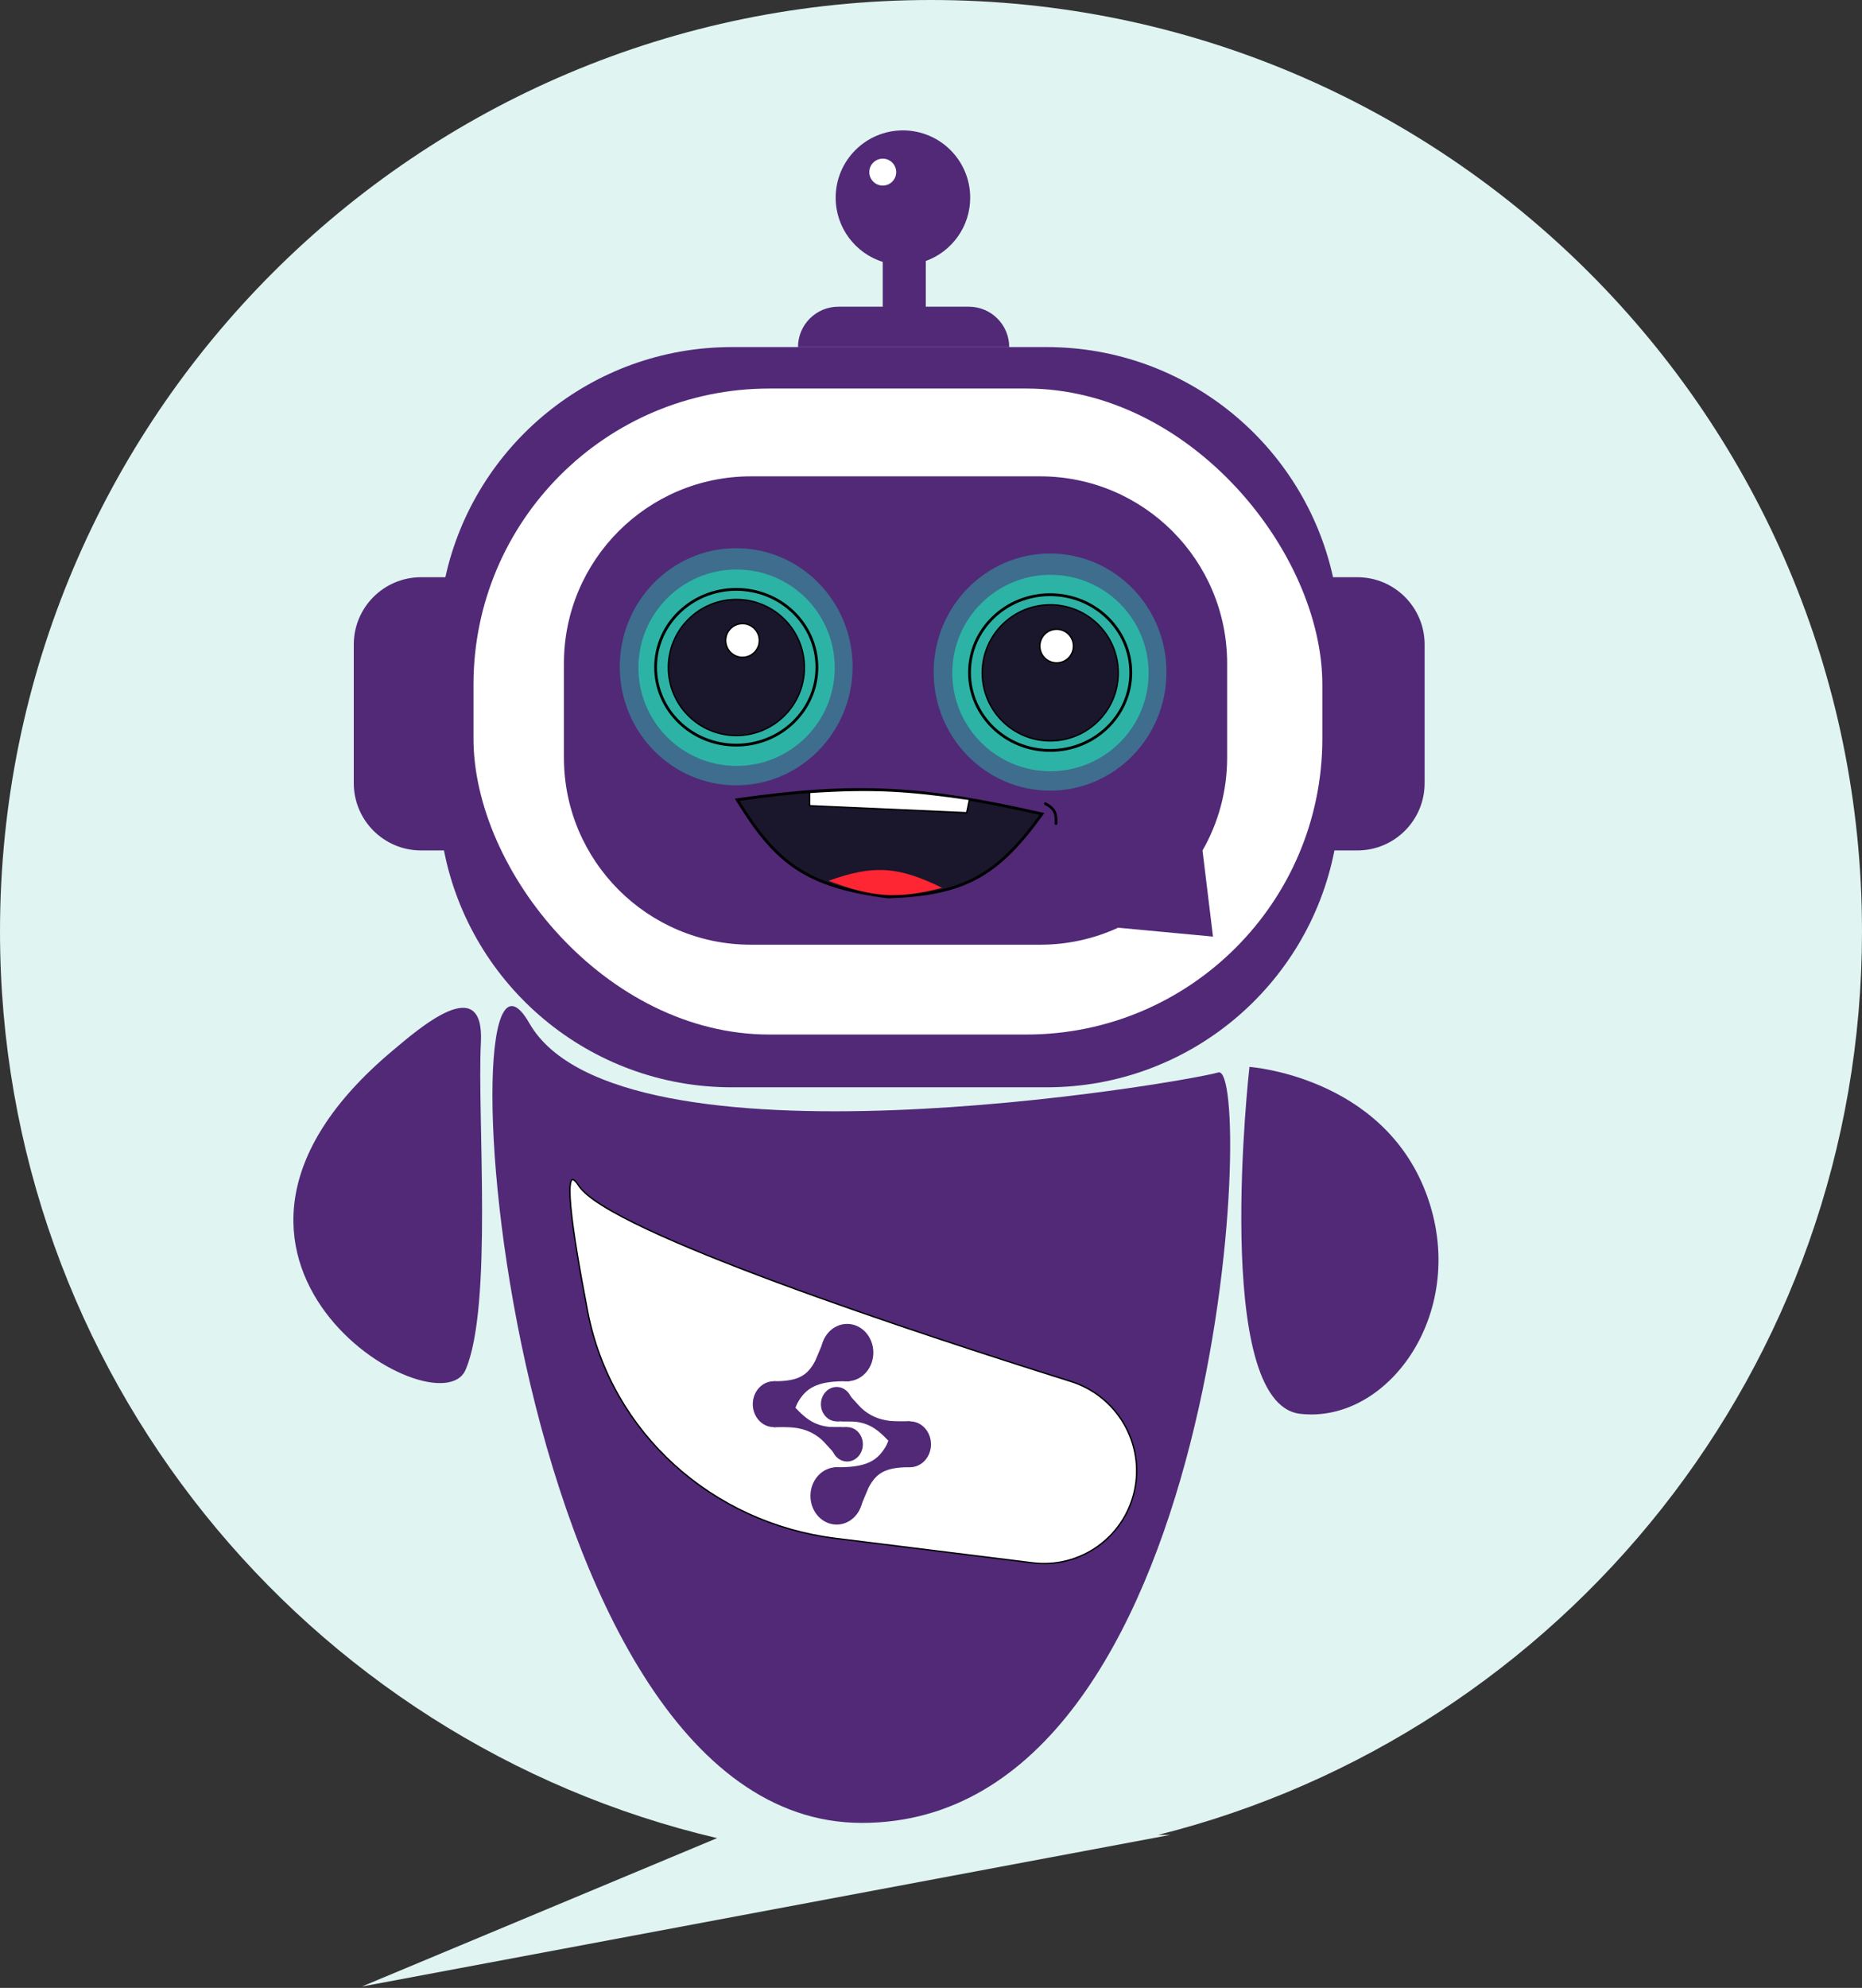
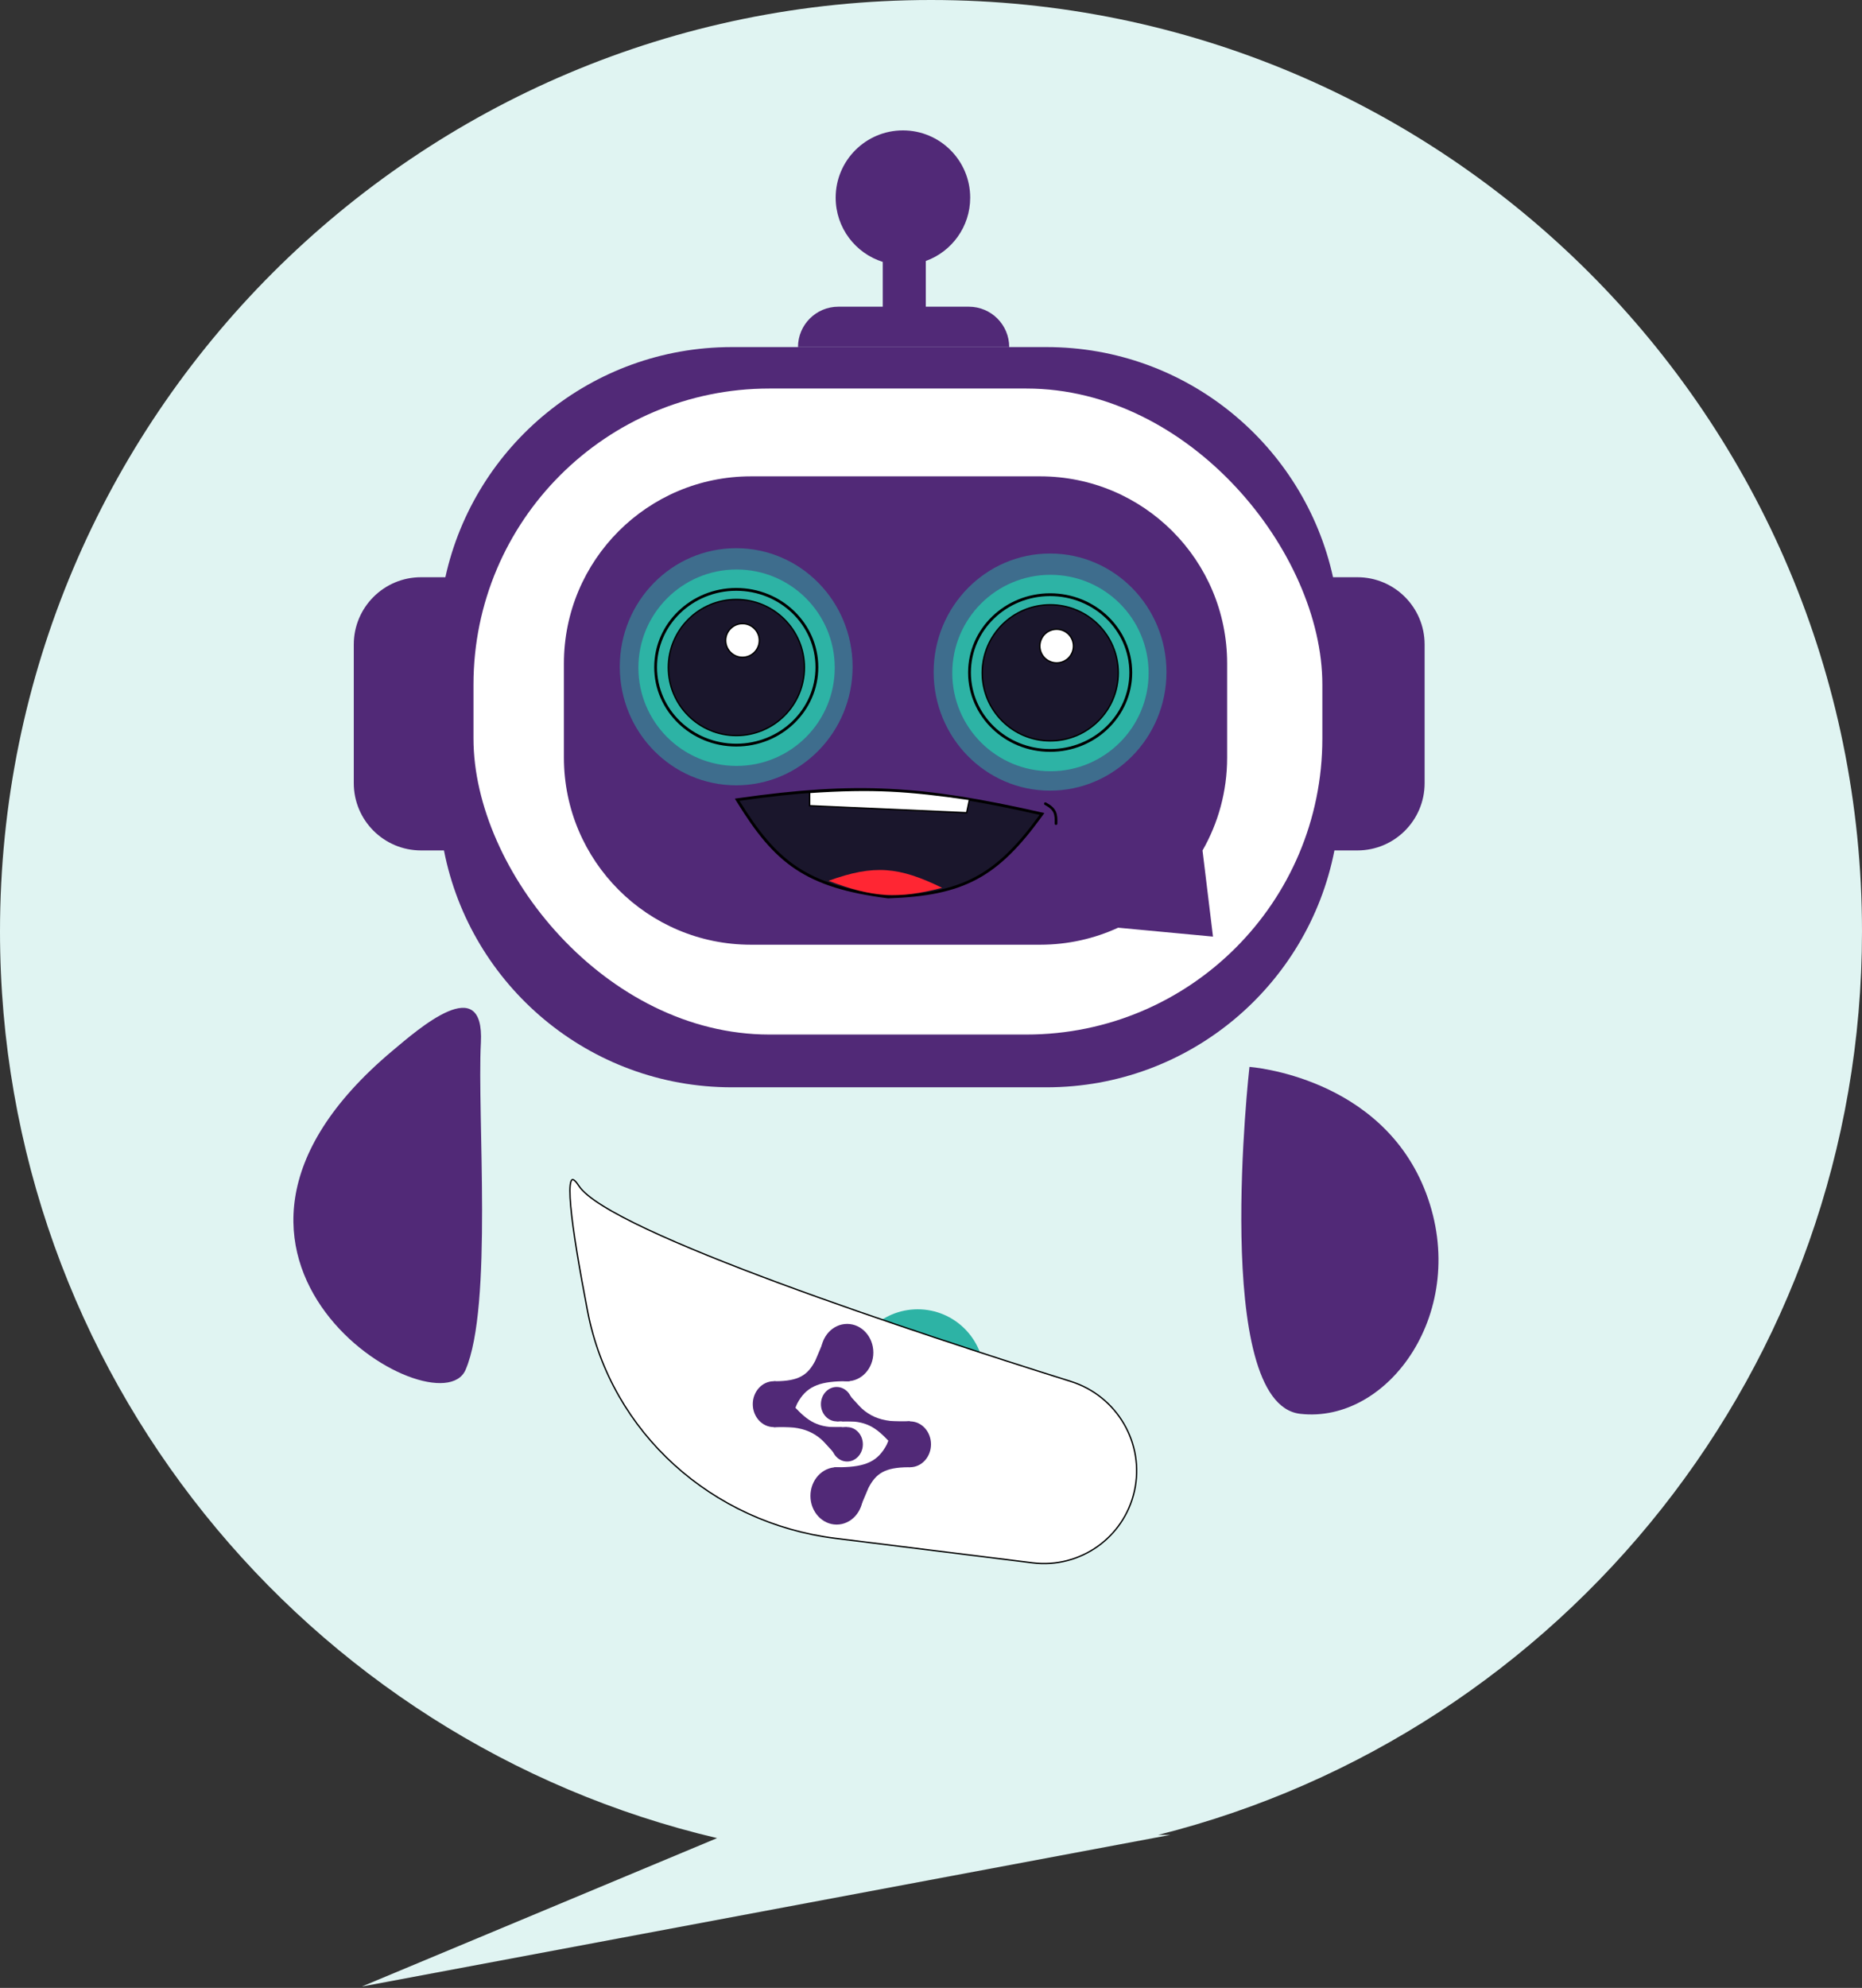
<svg xmlns="http://www.w3.org/2000/svg" width="700" height="747" viewBox="0 0 700 747" fill="none">
  <rect x="0" y="0" width="700" height="747" fill="#333333" stroke="none" />
  <path fill-rule="evenodd" clip-rule="evenodd" d="M435.428 689.5C587.436 651.372 700 513.831 700 350C700 156.7 543.3 0 350 0C156.7 0 0 156.7 0 350C0 515.627 115.045 654.383 269.584 690.718L136 746.5L440 689.5H435.428Z" fill="#E0F4F2" />
  <circle cx="345" cy="517" r="25" fill="#2DB3A5" />
-   <path d="M324.005 684.999C187.273 684.999 165.5 326 199 384.5C232.5 442.999 444.246 406.954 458 402.999C471.754 399.043 460.737 684.999 324.005 684.999Z" fill="#512977" />
  <path fill-rule="evenodd" clip-rule="evenodd" d="M166.906 319.572H158.287C144.321 319.572 133 308.251 133 294.285V242.194C133 228.228 144.321 216.907 158.287 216.907H167.431C178.3 167.441 222.384 130.425 275.114 130.425H393.457C446.187 130.425 490.271 167.441 501.14 216.907H510.284C524.25 216.907 535.571 228.228 535.571 242.194V294.285C535.571 308.251 524.25 319.572 510.284 319.572H501.665C491.765 370.299 447.082 408.583 393.457 408.583H275.114C221.489 408.583 176.806 370.299 166.906 319.572Z" fill="#512977" />
  <rect x="178" y="146" width="319.124" height="242.756" rx="111.263" fill="white" />
  <path d="M217.595 445.591C219.038 447.804 222.134 450.317 226.512 453.054C230.899 455.796 236.606 458.783 243.308 461.932C256.714 468.231 274.119 475.192 292.951 482.169C330.615 496.125 374.003 510.154 402.541 519.101C419.973 524.567 430.439 542.442 426.477 560.273C422.583 577.794 406.009 589.485 388.197 587.273L313.998 578.06C267.84 572.328 229.744 538.504 220.922 492.848C217.887 477.142 215.402 462.577 214.56 453.299C214.349 450.981 214.242 448.997 214.254 447.411C214.266 445.817 214.398 444.652 214.651 443.953C214.778 443.602 214.922 443.407 215.059 443.319C215.177 443.242 215.326 443.221 215.547 443.317C215.779 443.418 216.069 443.64 216.419 444.022C216.765 444.4 217.157 444.919 217.595 445.591Z" fill="white" stroke="black" stroke-width="0.506" />
  <path fill-rule="evenodd" clip-rule="evenodd" d="M282.298 179C243.474 179 212 210.474 212 249.298V284.7C212 323.525 243.474 354.998 282.298 354.998H391.033C401.499 354.998 411.431 352.711 420.357 348.609L456.012 351.951L452.075 319.591C457.964 309.31 461.331 297.398 461.331 284.7V249.298C461.331 210.474 429.857 179 391.033 179H282.298Z" fill="#512977" />
  <path d="M391.254 306.51L391.724 305.862L390.943 305.686C346.818 295.723 322.052 294.141 277.926 300.406L277.128 300.519L277.552 301.205C284.561 312.547 290.891 320.541 299.363 326.18C307.837 331.821 318.401 335.073 333.82 337.039L333.862 337.044L333.904 337.043C347.932 336.57 358.14 334.659 366.92 329.98C375.699 325.301 382.993 317.884 391.254 306.51Z" fill="#1A162C" stroke="black" stroke-width="1.054" />
  <path d="M311.479 330.98C328.717 324.738 338.037 325.754 354.184 333.616C337.485 337.929 328.146 337.275 311.479 330.98Z" fill="#FF2633" />
  <path d="M304.361 302.773V297.765C328.361 296.176 341.458 297.067 364.465 300.401L363.411 305.409L304.361 302.773Z" fill="white" stroke="black" stroke-width="0.527" />
  <ellipse opacity="0.5" cx="276.76" cy="250.551" rx="43.76" ry="44.551" fill="#2DB3A5" />
  <circle cx="276.906" cy="250.906" r="36.642" fill="#2DB3A5" stroke="#2DB3A5" stroke-width="0.527" />
  <path d="M276.788 279.995C293.513 279.995 307.104 266.912 307.104 250.734C307.104 234.556 293.513 221.473 276.788 221.473C260.064 221.473 246.473 234.556 246.473 250.734C246.473 266.912 260.064 279.995 276.788 279.995Z" stroke="black" stroke-width="1.054" />
  <circle cx="276.834" cy="250.834" r="25.571" fill="#1A162C" stroke="black" stroke-width="0.527" />
  <circle cx="279.133" cy="240.672" r="6.327" fill="white" stroke="black" stroke-width="0.527" />
  <ellipse opacity="0.5" cx="394.76" cy="252.551" rx="43.76" ry="44.551" fill="#2DB3A5" />
  <circle cx="394.906" cy="252.906" r="36.642" fill="#2DB3A5" stroke="#2DB3A5" stroke-width="0.527" />
  <path d="M394.788 281.995C411.513 281.995 425.104 268.912 425.104 252.734C425.104 236.556 411.513 223.473 394.788 223.473C378.064 223.473 364.473 236.556 364.473 252.734C364.473 268.912 378.064 281.995 394.788 281.995Z" stroke="black" stroke-width="1.054" />
  <circle cx="394.834" cy="252.834" r="25.571" fill="#1A162C" stroke="black" stroke-width="0.527" />
  <circle cx="397.232" cy="242.781" r="6.327" fill="white" stroke="black" stroke-width="0.527" />
  <path fill-rule="evenodd" clip-rule="evenodd" d="M348.046 98.075C357.779 94.557 364.735 85.234 364.735 74.287C364.735 60.321 353.414 49 339.448 49C325.482 49 314.161 60.321 314.161 74.287C314.161 85.61 321.603 95.194 331.862 98.417V115.252H315.172C306.793 115.252 300 122.045 300 130.425H379.402C379.402 122.045 372.609 115.252 364.229 115.252H348.046V98.075Z" fill="#512977" />
-   <circle cx="331.862" cy="64.678" r="5.057" fill="white" />
  <path d="M488.75 531.271C455.371 527.381 469.723 400.916 469.723 400.916C469.723 400.916 519.551 404.381 536.137 448.406C552.723 492.432 522.128 535.161 488.75 531.271Z" fill="#512977" />
  <path d="M175.025 514.746C185.337 490.874 179.353 418.922 180.782 391.86C182.211 364.798 157.403 386.579 147.581 394.816C54.06 473.244 164.714 538.619 175.025 514.746Z" fill="#512977" />
  <ellipse cx="290.882" cy="527.653" rx="7.882" ry="8.618" fill="#512977" />
  <ellipse cx="318.471" cy="508.263" rx="9.853" ry="10.773" fill="#512977" />
  <ellipse cx="318.471" cy="542.735" rx="5.912" ry="6.464" fill="#512977" />
  <path d="M299.666 527.493L297.779 531.963L290.882 519.035H291.507C300.308 518.984 303.702 516.729 306.527 511.24L309.603 503.953L319.456 519.035H316.833C307.625 519.199 302.94 521.236 299.666 527.493Z" fill="#512977" />
  <path d="M313.544 545.967L304.676 536.272H290.882L298.765 529.808L304.676 536.272H318.471L313.544 545.967Z" fill="#512977" />
  <path d="M290.882 536.272C302.388 535.735 307.235 538.052 313.544 545.967L316.5 536.272C307.39 536.743 303.715 533.962 298.765 528.731L290.882 536.272Z" fill="#512977" />
  <ellipse cx="342.118" cy="542.735" rx="7.882" ry="8.618" transform="rotate(-180 342.118 542.735)" fill="#512977" />
  <ellipse cx="314.53" cy="562.126" rx="9.853" ry="10.773" transform="rotate(-180 314.53 562.126)" fill="#512977" />
  <ellipse cx="314.53" cy="527.654" rx="5.912" ry="6.464" transform="rotate(-180 314.53 527.654)" fill="#512977" />
  <path d="M333.334 542.896L335.221 538.426L342.118 551.354H341.493C332.692 551.405 329.298 553.659 326.473 559.149L323.397 566.435L313.544 551.354H316.167C325.375 551.19 330.06 549.153 333.334 542.896Z" fill="#512977" />
  <path d="M319.456 524.422L328.324 534.117H342.118L334.235 540.581L328.324 534.117H314.529L319.456 524.422Z" fill="#512977" />
  <path d="M342.118 534.117C330.612 534.654 325.765 532.337 319.456 524.422L316.5 534.117C325.61 533.646 329.285 536.427 334.235 541.658L342.118 534.117Z" fill="#512977" />
  <path d="M393 302C396.868 304.073 397.104 305.952 397 309.5" stroke="black" stroke-linecap="round" />
</svg>